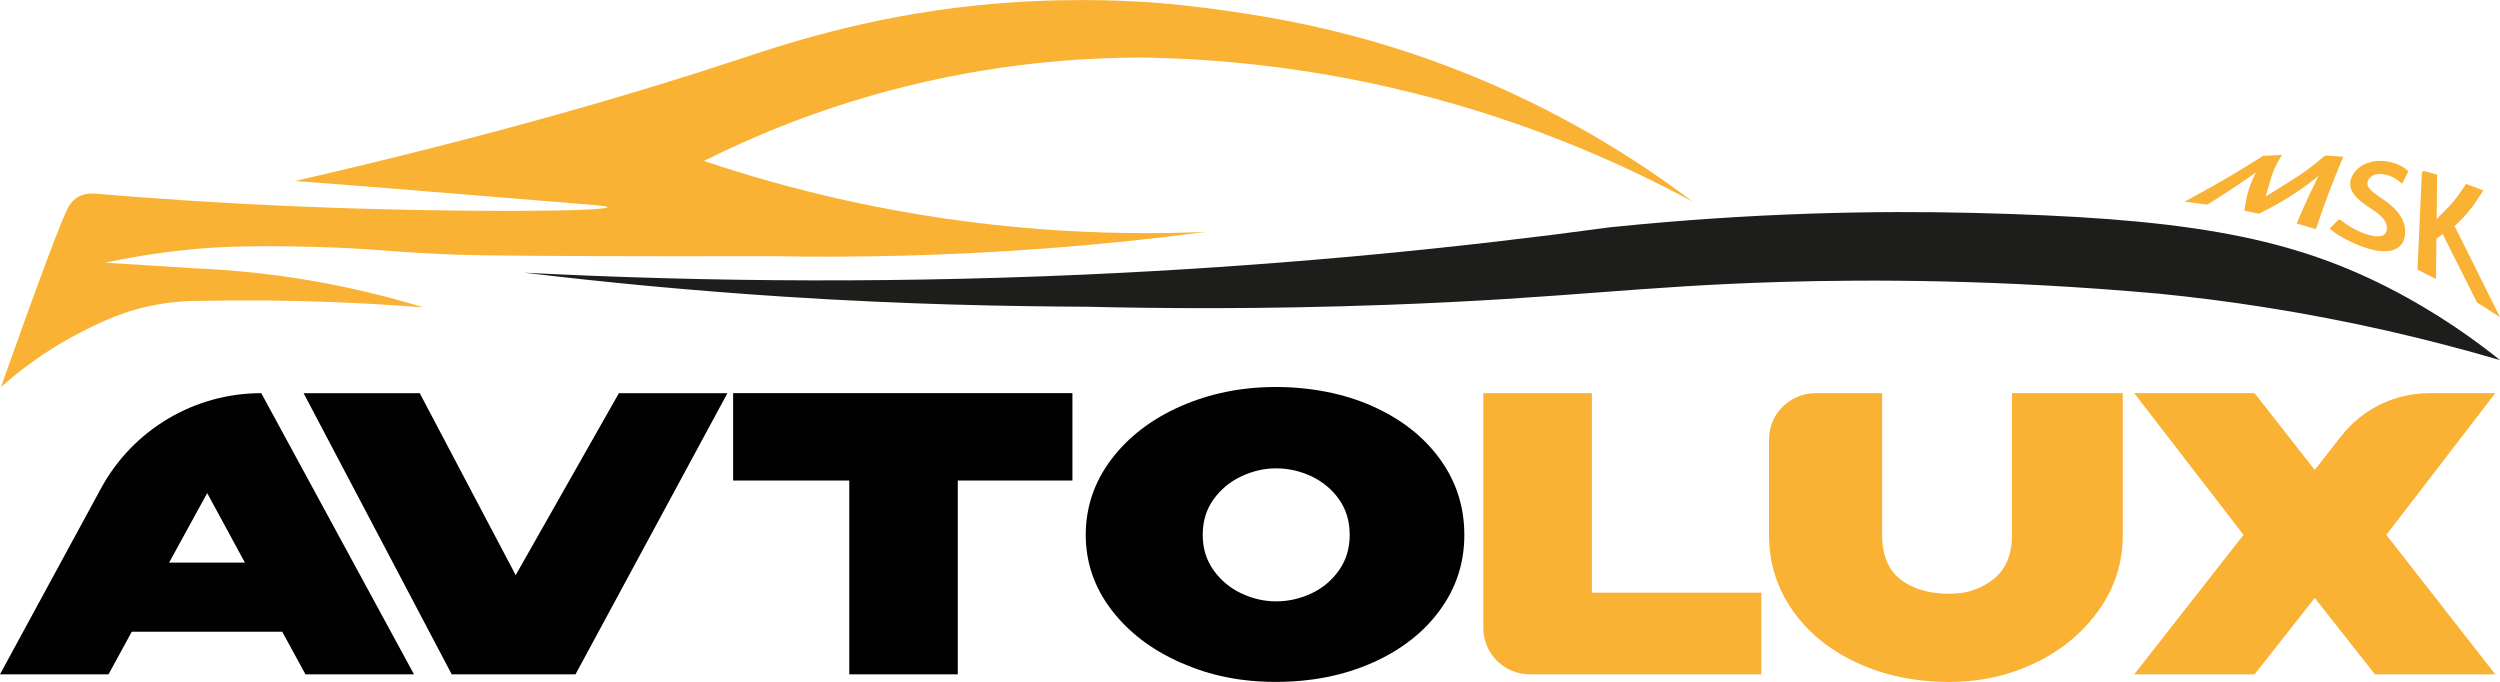
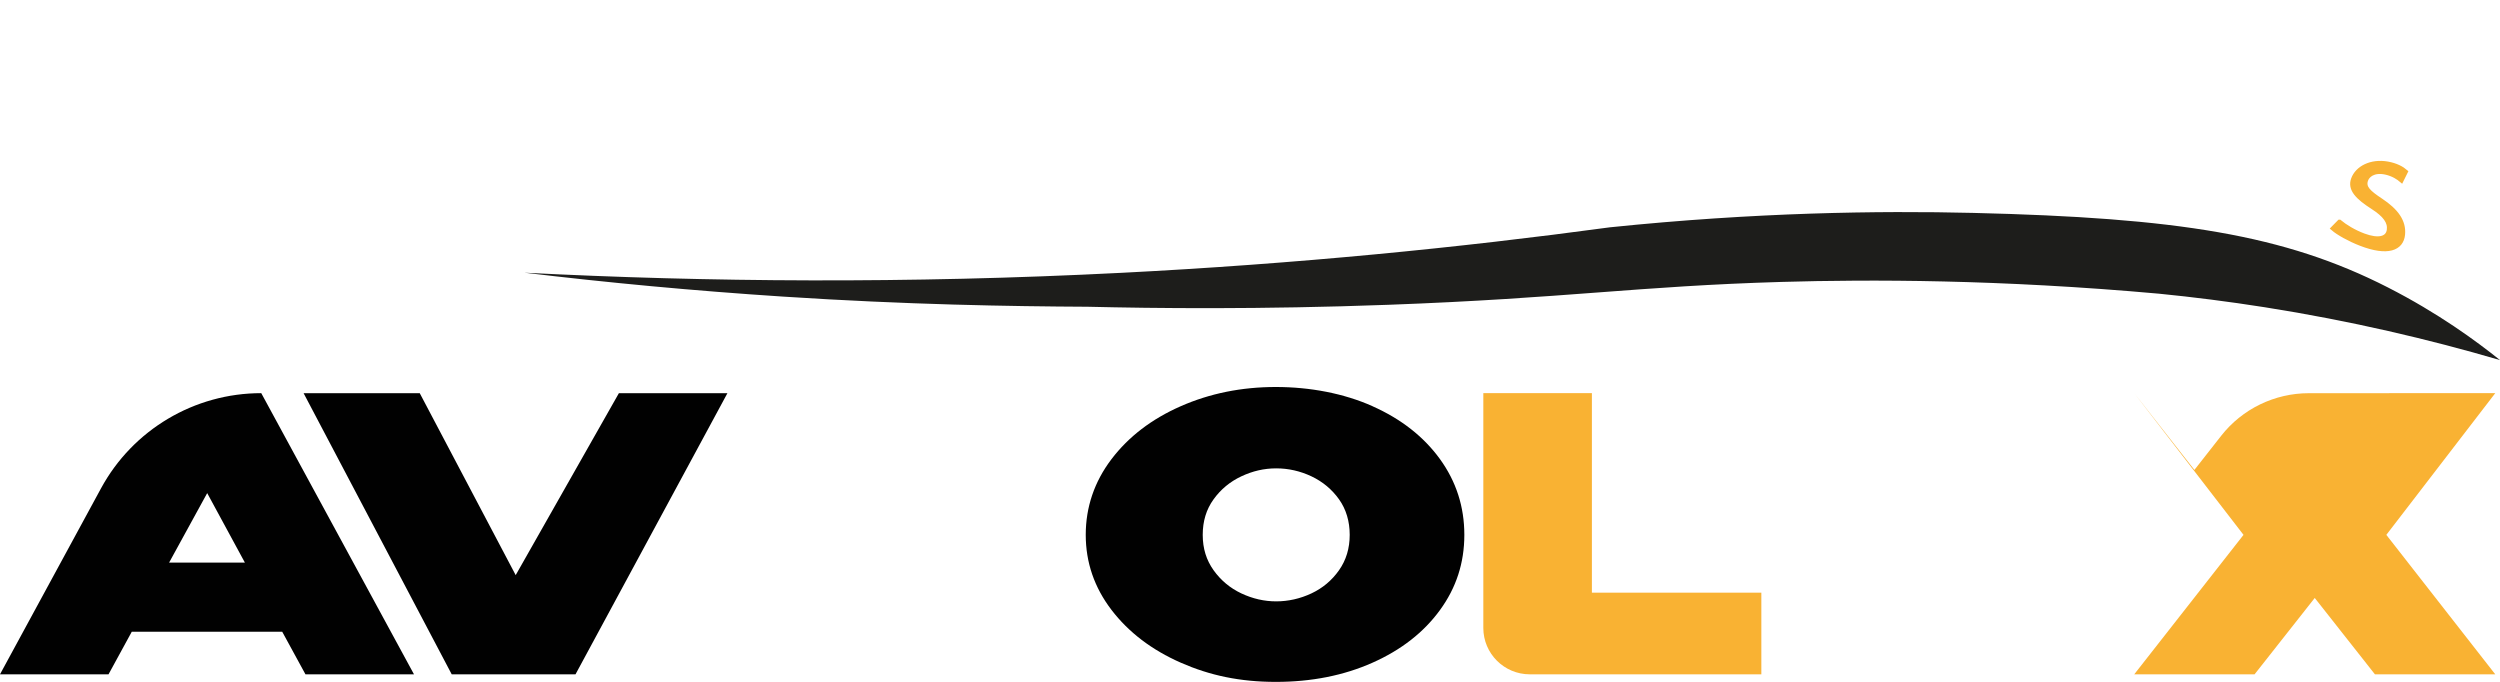
<svg xmlns="http://www.w3.org/2000/svg" id="_Слой_2" data-name="Слой 2" viewBox="0 0 565.05 154.13">
  <defs>
    <style> .cls-1 { fill: #010101; } .cls-1, .cls-2, .cls-3 { stroke-width: 0px; } .cls-4 { stroke: #f9b233; stroke-miterlimit: 10; } .cls-4, .cls-3 { fill: #f9b233; } .cls-2 { fill: #1d1d1b; } </style>
  </defs>
  <g id="_Слой_3" data-name="Слой 3">
    <g>
-       <path class="cls-3" d="M.21,87.49c6.65-5.93,12.96-9.75,17.6-12.15,4.64-2.4,10.31-5.28,18.38-6.62,3.67-.61,6.78-.73,8.99-.71,9.47-.2,19.41-.14,29.78.26,7.14.27,14.06.68,20.74,1.21-8.28-2.54-17.89-4.91-28.69-6.58-8.17-1.27-15.79-1.95-22.7-2.24-6.84-.43-13.67-.86-20.51-1.29,4.67-1,11.23-2.2,19.14-2.98,4.24-.42,12.16-1.04,28.38-.58,13.14.37,15.04.98,28.09,1.6,4.57.22,9.61.39,35.72.48,10.24.03,23.5.05,39.08.01,19.16.36,39.83-.08,61.78-1.72,12.73-.95,24.93-2.23,36.58-3.76-22.67.94-50.46-.29-81.27-7.1-11.62-2.57-22.36-5.64-32.2-8.94,11.18-5.6,25.31-11.49,42.15-15.96,22.61-6.01,42.63-7.47,57.82-7.4,15.33.29,33.99,1.94,54.77,6.66,28.87,6.57,52.02,16.86,68.73,25.91-12.6-9.54-30.35-20.88-53.28-29.81-15.78-6.15-30.3-9.71-42.47-11.83-12.68-2.2-22.56-3.12-26.57-3.4-6.16-.43-21.23-1.22-39.56.68-25.44,2.63-44.42,9.11-54.56,12.46-21.77,7.18-53.89,16.75-99.45,27.22,10.42.78,20.9,1.61,31.45,2.48,34.81,2.88,39.19,3.07,39.18,3.43-.03,1.01-34.46,1.3-69.4-.14-19.44-.8-35.47-1.99-46.41-2.91-1.08-.09-2.57-.03-3.94.8-1.36.82-2,2.03-2.25,2.48-1.42,2.65-7.37,18.56-15.1,40.46Z" />
      <path class="cls-2" d="M118.62,61.64c41.09,2.11,86.27,2.5,134.89.02,39.41-2.01,76.29-5.66,110.34-10.28,32.77-3.38,60.72-3.78,82.12-3.26,46.18,1.11,70.41,4.94,93.73,16.84,11.38,5.81,19.92,12.07,25.35,16.43-15.92-4.67-33.68-8.87-53.13-11.94-8.26-1.3-16.25-2.31-23.95-3.07-36.05-3.24-65.32-3.24-85.29-2.66-32.49.95-48.87,3.7-88.9,5.17-29.08,1.07-52.77.81-67.99.44-17.34-.09-40.89-.47-68.78-2.29-20.37-1.33-39.84-3.17-58.36-5.39Z" />
      <g>
-         <path class="cls-4" d="M522.65,43.74c.95-2.02,2.14-4.43,3.19-6.19-.04,0-.05,0-.09,0-1.66,1.59-3.61,3.2-6.04,4.85-3.42,2.32-5.25,3.4-9.21,5.38-1.06-.23-1.59-.34-2.66-.56.38-2.61.69-3.81,1.56-6.04.65-1.65,1.49-3.02,2.52-4.24-.02,0-.04,0-.06,0-1.75,1.29-4.18,3.01-6.45,4.52-2.61,1.73-3.93,2.58-6.61,4.27-1.36-.2-2.05-.29-3.42-.46,6.75-3.68,10.01-5.59,16.29-9.55,1.28-.09,1.92-.12,3.19-.17-1.19,2.01-1.65,3.11-2.31,5.52-.47,1.53-.83,2.98-1.3,4.36.05,0,.07.01.11.02,1.74-1.11,3.79-2.31,6.07-3.77,3.58-2.23,5.23-3.43,8.28-6.03,1.28.07,1.91.12,3.19.23-2.49,5.96-3.64,9.02-5.78,15.3-1.33-.41-2-.61-3.35-.99,1.12-2.61,1.69-3.9,2.87-6.45Z" />
        <path class="cls-4" d="M528.77,50.15c1.25,1.04,3.25,2.28,5.49,3.11,3.32,1.23,5.42.7,5.7-1.25.26-1.8-.85-3.39-3.69-5.21-3.41-2.19-5.21-4.01-4.39-6.3.9-2.53,4.05-4.15,7.76-3.49,1.95.35,3.29,1.11,4.09,1.81-.37.78-.56,1.16-.95,1.92-.61-.52-1.83-1.4-3.62-1.78-2.69-.56-4.13.68-4.46,1.85-.46,1.6.6,2.64,3.43,4.51,3.47,2.3,5.26,4.74,4.96,7.71-.31,3.12-3.41,4.41-9.51,2.05-2.49-.96-5.1-2.41-6.28-3.44.6-.59.89-.89,1.46-1.49Z" />
-         <path class="cls-4" d="M547.9,39.17c.98.26,1.46.39,2.43.67-.05,4.32-.07,6.48-.11,10.8.04.02.06.02.1.04.58-.63,1.15-1.21,1.66-1.74,2.51-2.42,3.62-3.77,5.61-6.76,1.18.43,1.77.65,2.95,1.11-2.21,3.47-3.47,5-6.37,7.71,3.44,6.91,5.4,10.75,9.62,19.28-1.41-.92-2.12-1.38-3.55-2.26-3.47-6.94-5.09-10.11-7.98-15.89-.8.65-1.22.97-2.08,1.58-.04,3.42-.05,5.12-.09,8.54-1.26-.66-1.89-.98-3.17-1.61.39-8.58.58-12.88.97-21.46Z" />
      </g>
      <path class="cls-1" d="M93.57,152.41h-24.53l-5.25-9.62H29.78l-5.25,9.62H0l22.83-42.03c7.2-13.26,21.1-21.52,36.22-21.52h0l34.52,63.55ZM46.83,111.45l-8.61,15.71h17.13l-8.52-15.71Z" />
      <path class="cls-1" d="M116.55,130l23.33-41.13h24.53l-34.34,63.55h-27.97l-33.48-63.55h26.25l21.69,41.13ZM139.88,88.86l-36.07,63.55,36.07-63.55Z" />
-       <path class="cls-1" d="M242.39,88.86v19.75h-25.91v43.8h-24.53v-43.8h-26.25v-19.75h76.69ZM165.7,108.61v-19.75h76.69l-76.69,19.75Z" />
      <path class="cls-1" d="M310.22,91.82c6.48,2.89,11.56,6.87,15.24,11.94,3.67,5.07,5.51,10.78,5.51,17.13s-1.84,11.97-5.51,17c-3.67,5.04-8.75,9-15.24,11.89-6.49,2.89-13.77,4.34-21.86,4.34s-14.91-1.45-21.48-4.34c-6.57-2.89-11.79-6.87-15.67-11.94-3.87-5.07-5.81-10.72-5.81-16.96s1.94-11.99,5.81-17.09c3.87-5.09,9.09-9.09,15.67-11.98,6.57-2.89,13.73-4.34,21.48-4.34s15.38,1.45,21.86,4.34ZM296.41,134.12c2.55-1.2,4.63-2.95,6.24-5.24,1.61-2.29,2.41-4.95,2.41-7.99s-.8-5.77-2.41-8.03c-1.61-2.26-3.69-3.99-6.24-5.2-2.55-1.2-5.21-1.8-7.96-1.8s-5.32.6-7.88,1.8c-2.55,1.2-4.65,2.93-6.28,5.2-1.64,2.26-2.45,4.94-2.45,8.03s.82,5.7,2.45,7.99c1.64,2.29,3.73,4.04,6.28,5.24,2.55,1.2,5.18,1.8,7.88,1.8s5.41-.6,7.96-1.8Z" />
      <path class="cls-3" d="M359.8,88.86v45.09h38.3v18.46h-52.33c-5.81,0-10.51-4.7-10.51-10.49v-53.06h24.53Z" />
-       <path class="cls-3" d="M454.74,88.86h25.05v32.12c0,6.18-1.79,11.81-5.38,16.87-3.59,5.07-8.36,9.05-14.33,11.94-5.97,2.89-12.45,4.34-19.45,4.34-7.69,0-14.63-1.43-20.83-4.29-6.2-2.86-11.06-6.8-14.59-11.81-3.53-5.01-5.32-10.63-5.38-16.88v-21.8c0-5.79,4.71-10.49,10.52-10.49h15.05v32.03c0,4.58,1.39,7.94,4.17,10.09,2.78,2.15,6.5,3.22,11.15,3.22,3.79,0,7.07-1.1,9.86-3.31,2.78-2.2,4.17-5.54,4.17-10v-32.03Z" />
-       <path class="cls-3" d="M549.05,88.86h14.93l-24.62,32.03,24.62,31.52h-27.2l-13.6-17.26-13.6,17.26h-27.2l24.7-31.52-24.7-32.03h27.2l13.6,17.35,6.04-7.7c4.77-6.09,12.09-9.64,19.83-9.64Z" />
+       <path class="cls-3" d="M549.05,88.86h14.93l-24.62,32.03,24.62,31.52h-27.2l-13.6-17.26-13.6,17.26h-27.2l24.7-31.52-24.7-32.03l13.6,17.35,6.04-7.7c4.77-6.09,12.09-9.64,19.83-9.64Z" />
    </g>
  </g>
</svg>